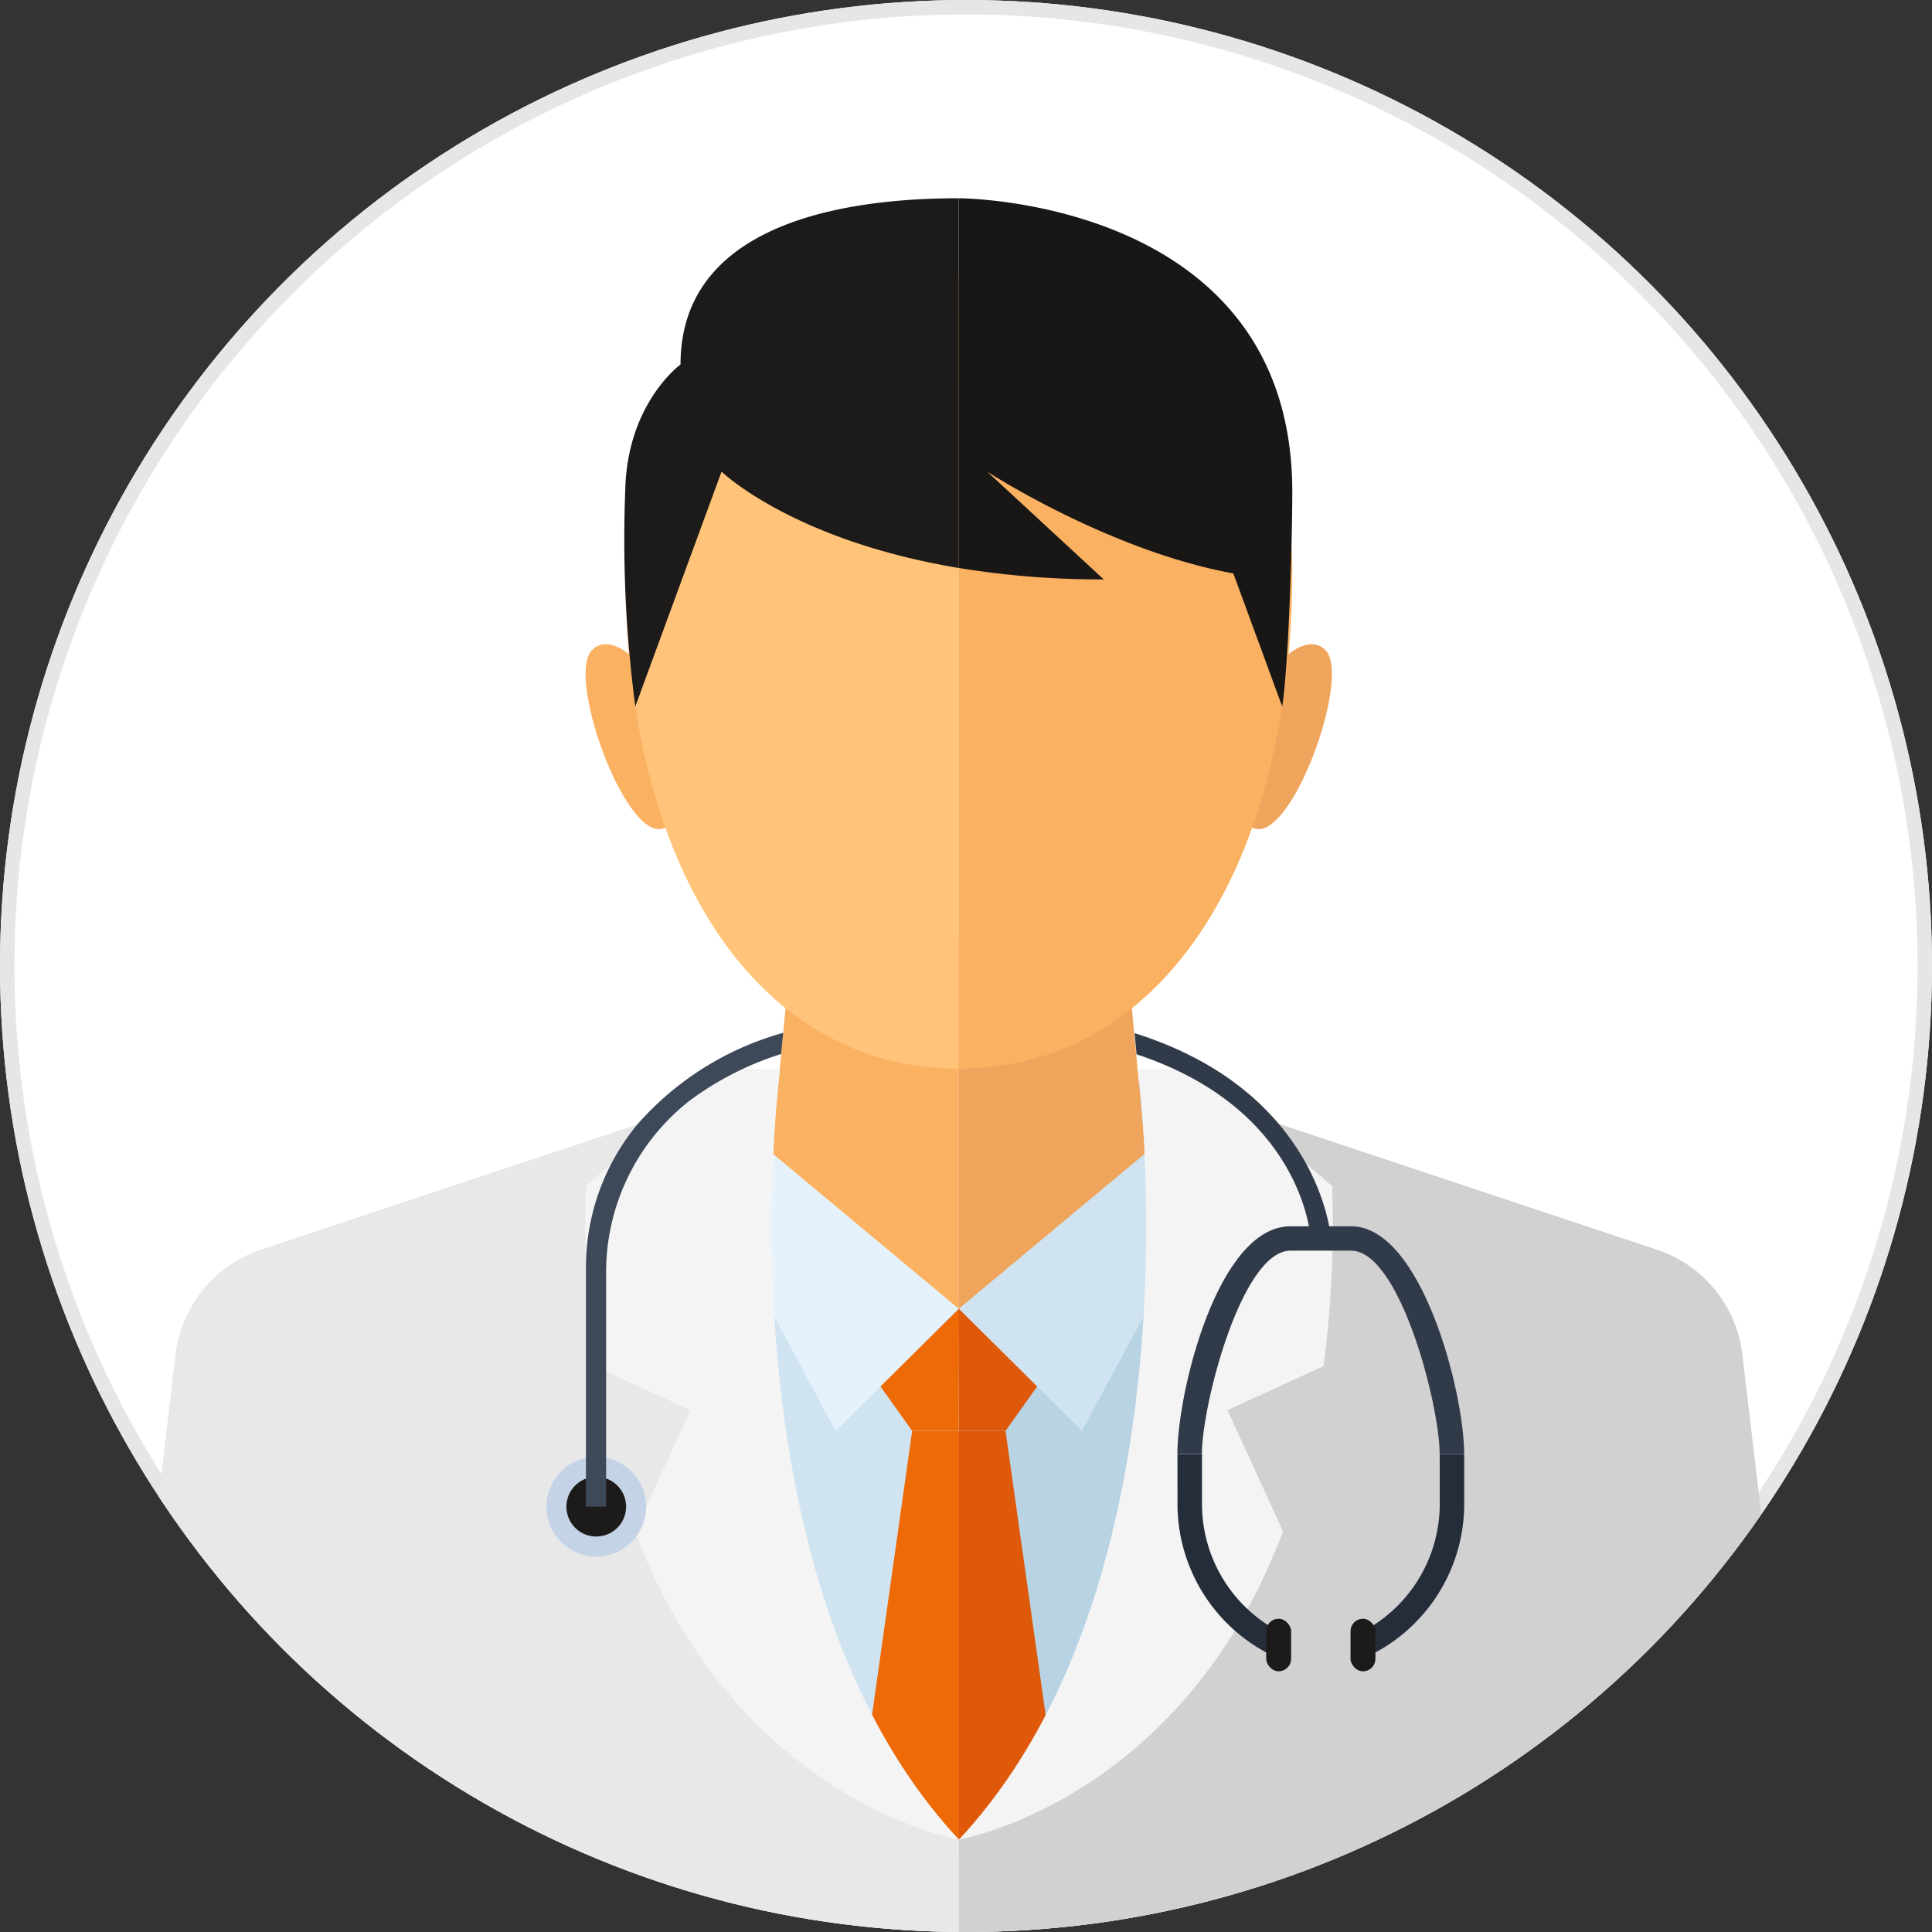
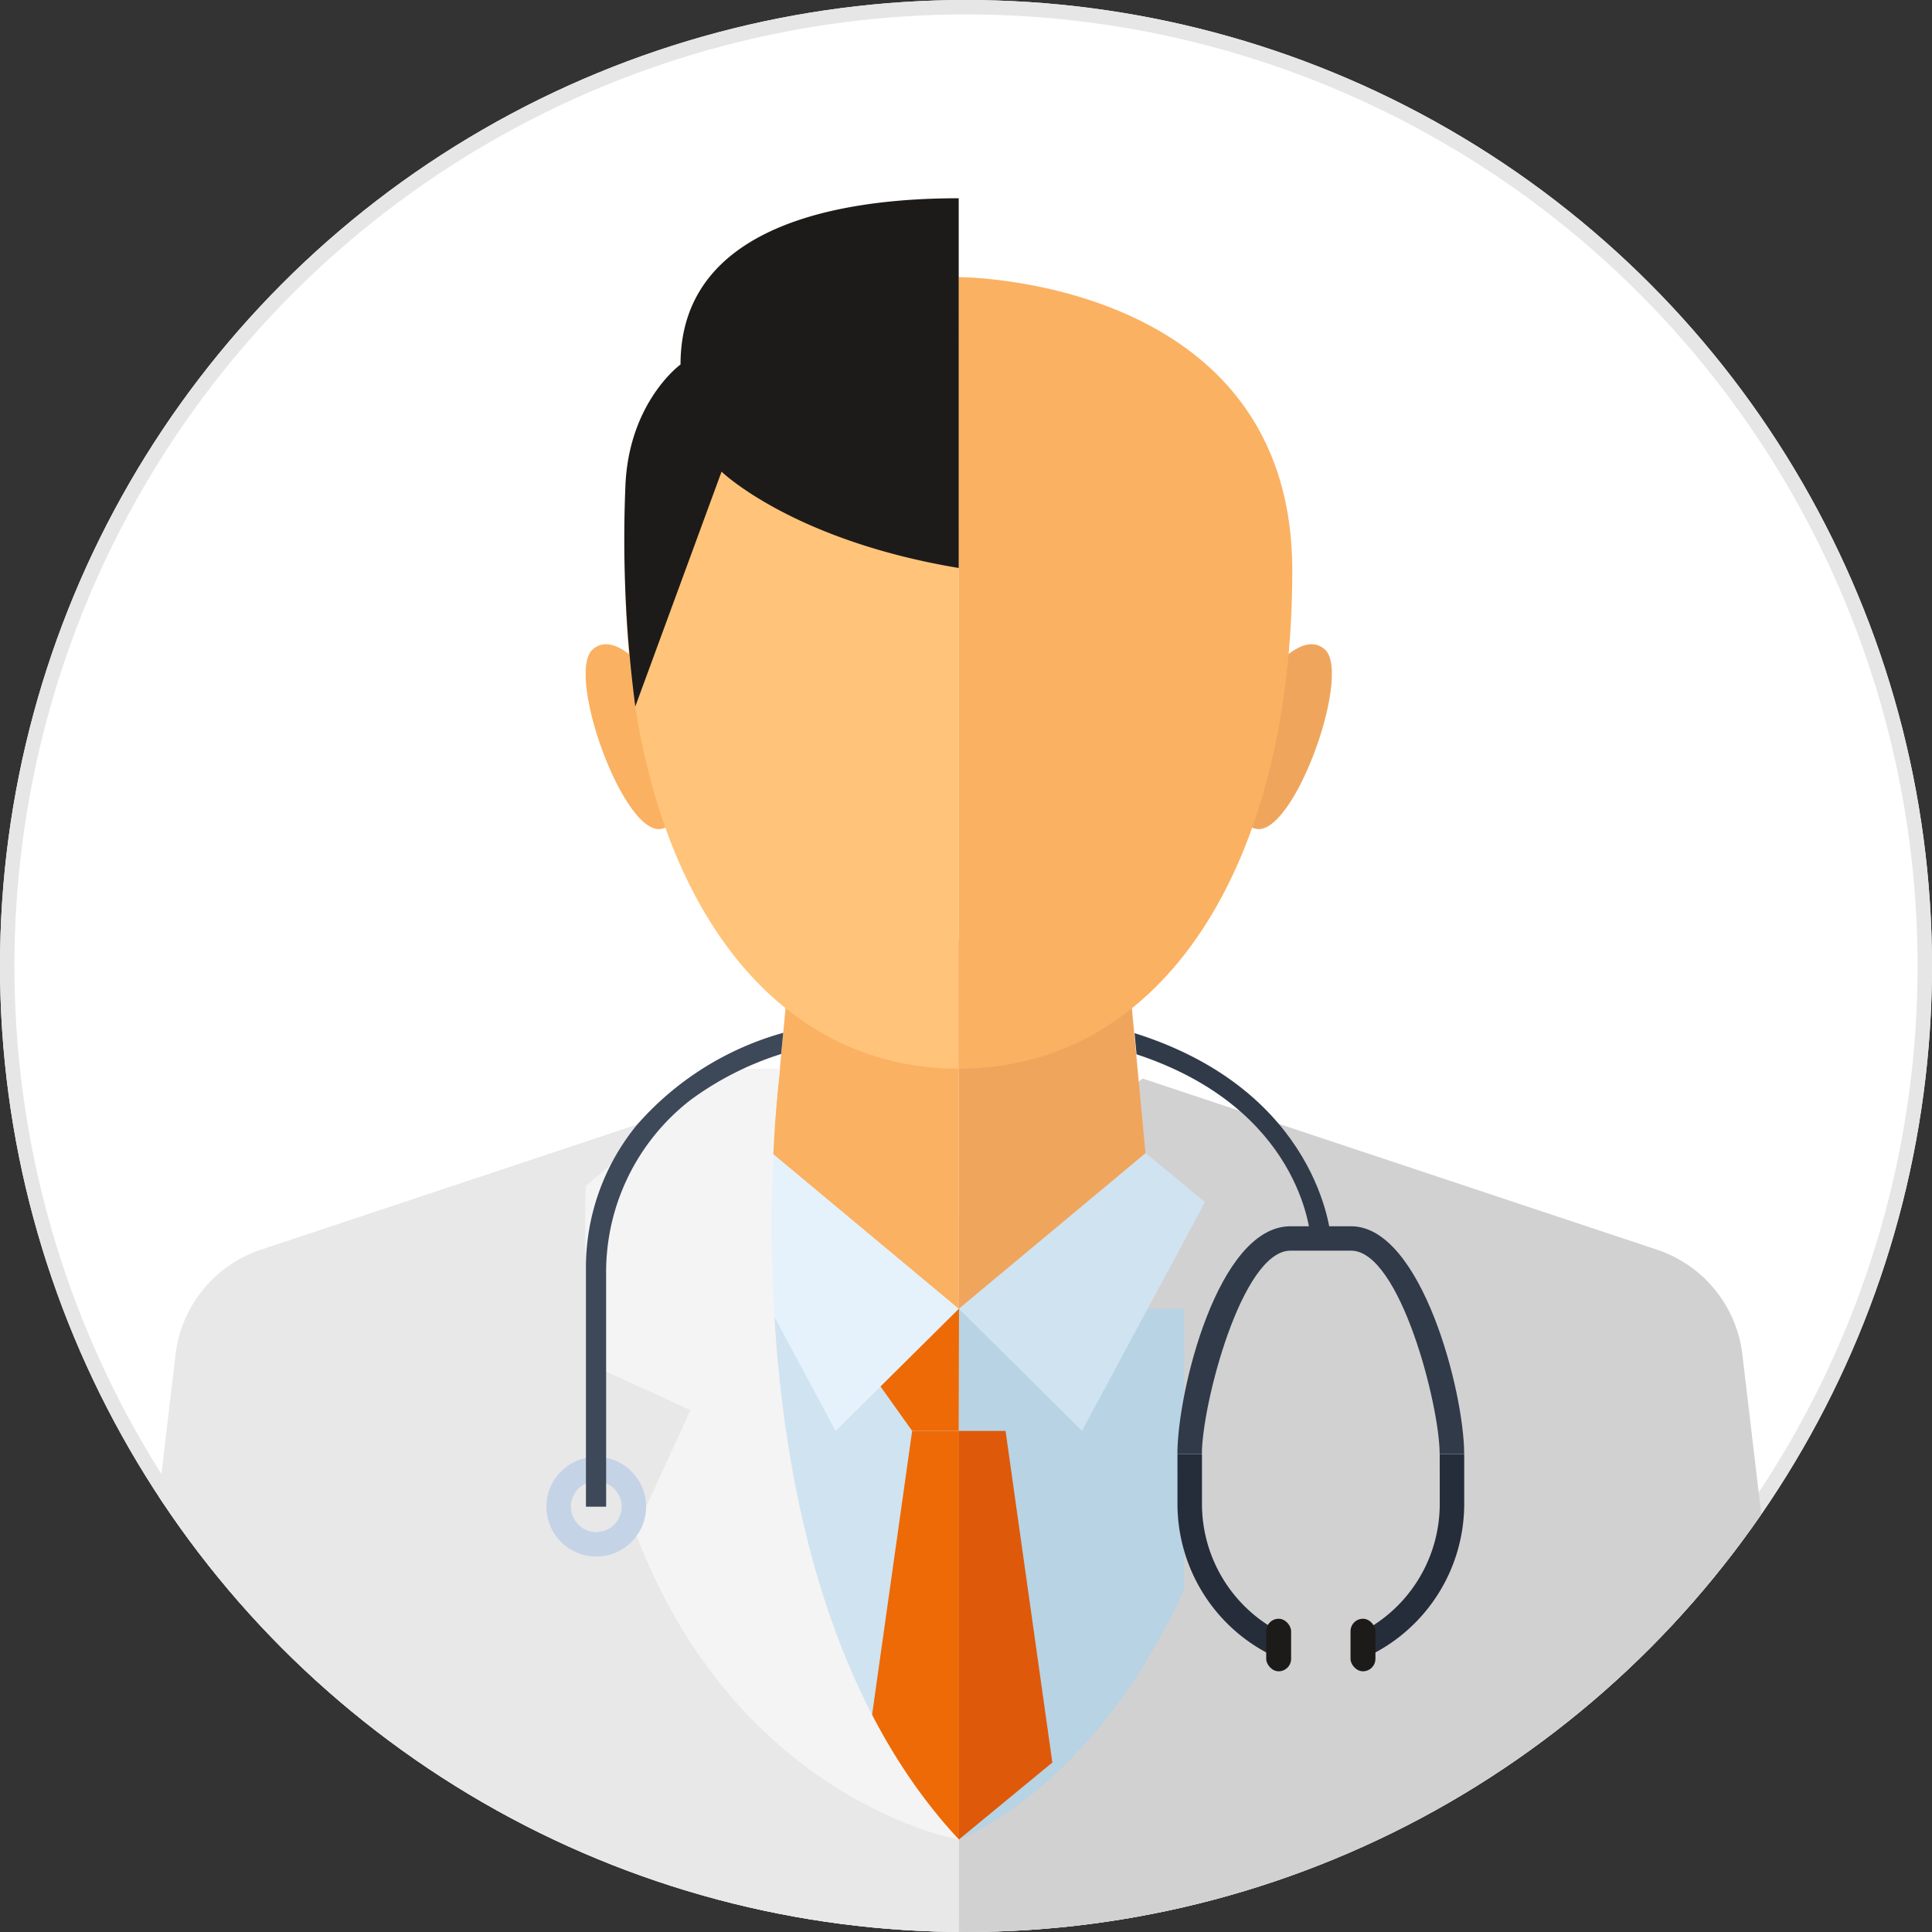
<svg xmlns="http://www.w3.org/2000/svg" width="134" height="134" viewBox="0 0 134 134">
  <rect x="0" y="0" width="134" height="134" fill="#333333" stroke="none" />
  <defs>
    <style>.a,.b{fill:#fff;}.a{stroke:#707070;}.b{stroke:#e6e6e6;}.c{clip-path:url(#a);}.d{fill:#f0a55d;}.e{fill:#fbb162;}.f{fill:#e8e8e8;}.g{fill:#d2d1d1;}.h{fill:#ffc479;}.i{fill:#d0e3f0;}.j{fill:#b7d3e4;}.k{fill:#ed6a06;}.l{fill:#df590a;}.m{fill:#e5f2fc;}.n{fill:#f4f4f4;}.o{fill:#252d3a;}.p{fill:#313a49;}.q{fill:#1d1b19;}.r{fill:#c5d3e7;}.s{fill:#3d4858;}.t{fill:#191715;}.u{stroke:none;}.v{fill:none;}</style>
    <clipPath id="a">
      <circle class="a" cx="67" cy="67" r="67" transform="translate(2719 5480)" />
    </clipPath>
  </defs>
  <g transform="translate(-84 -904)">
    <g transform="translate(34 -430)">
      <g class="b" transform="translate(50 1334)">
        <circle class="u" cx="67" cy="67" r="67" />
        <circle class="v" cx="67" cy="67" r="66.5" />
      </g>
      <g class="c" transform="translate(-2669 -4146)">
        <g transform="translate(1357.768 5053.937)">
          <g transform="translate(1366.346 445.282)">
            <g transform="translate(35.502 25.46)">
              <path class="d" d="M1482.707,487.6s3.19-5.09,5.141-3.335c1.97,1.773-2.538,14.05-5.141,12.286Z" transform="translate(-1436.57 -483.895)" />
              <path class="e" d="M1422.572,487.6s-3.189-5.09-5.14-3.335c-1.971,1.773,2.537,14.05,5.14,12.286Z" transform="translate(-1416.947 -483.895)" />
            </g>
            <path class="f" d="M1415,526.838l-35.67,11.869a8.745,8.745,0,0,0-5.922,7.27l-7.059,59.7h61.4l-.014-69.3Z" transform="translate(-1366.346 -471.25)" />
            <path class="g" d="M1466.6,526.838l35.671,11.869a8.745,8.745,0,0,1,5.922,7.27l7.059,59.7h-61.4l.015-69.3Z" transform="translate(-1392.459 -471.25)" />
            <g transform="translate(48.427 45.959)">
              <path class="e" d="M1436.759,513.114l-1.388,14.806,12.955,10.8v-25.6Z" transform="translate(-1435.371 -513.114)" />
              <path class="d" d="M1465.4,513.114l1.388,14.806-12.955,10.8v-25.6Z" transform="translate(-1440.881 -513.114)" />
            </g>
            <g transform="translate(38.248)">
              <path class="h" d="M1444,447.607s-23.134,0-23.134,20.358,8.945,34.547,23.134,34.547Z" transform="translate(-1420.862 -447.607)" />
              <path class="e" d="M1453.836,447.607s23.134,0,23.134,20.358-8.945,34.547-23.134,34.547Z" transform="translate(-1430.702 -447.607)" />
            </g>
            <path class="i" d="M1447.2,549.6v36.808s-9.343-3.419-15.643-17.362V549.6Z" transform="translate(-1385.806 -478.044)" />
            <path class="j" d="M1453.836,549.6v36.808s9.343-3.419,15.643-17.362V549.6Z" transform="translate(-1392.453 -478.044)" />
            <g transform="translate(54.905 71.561)">
              <path class="k" d="M1451.1,549.6H1444.6v3.907l3.246,4.558h3.232Z" transform="translate(-1444.603 -549.605)" />
-               <path class="l" d="M1453.836,549.6h6.492v3.907l-3.246,4.558h-3.231Z" transform="translate(-1447.358 -549.605)" />
              <path class="k" d="M1447.849,561.67l-3.246,23,6.492,5.346V561.67Z" transform="translate(-1444.603 -553.205)" />
              <path class="l" d="M1457.082,561.67l3.246,23-6.492,5.346V561.67Z" transform="translate(-1447.358 -553.205)" />
            </g>
            <path class="m" d="M1446.576,545.013l-8.534,8.465-8.534-15.868,4.113-3.393Z" transform="translate(-1385.194 -473.452)" />
            <path class="i" d="M1453.856,545.013l8.534,8.465,8.534-15.868-4.113-3.393Z" transform="translate(-1392.46 -473.452)" />
-             <path class="n" d="M1472.481,549.546l6.665-3.055a75.585,75.585,0,0,0,.591-12.49l-9.43-8.137h-4.045s4.662,35.163-12.406,53.465c0,0,15.426-2.627,22.478-21.378Z" transform="translate(-1392.459 -470.959)" />
            <path class="n" d="M1424.206,549.546l-6.664-3.055a75.546,75.546,0,0,1-.591-12.49l9.43-8.137h4.045s-4.662,35.163,12.406,53.465c0,0-15.426-2.627-22.478-21.378Z" transform="translate(-1381.434 -470.959)" />
            <g transform="translate(73.578 52.438)">
              <g transform="translate(2.975 13.394)">
                <path class="o" d="M1498.964,563.966h1.7v3.481a11.707,11.707,0,0,1-6.654,10.527l-.728-1.534a10,10,0,0,0,5.685-8.993Z" transform="translate(-1480.776 -548.161)" />
                <path class="p" d="M1483.3,541.439h4.2c4.874,0,7.844,11.48,7.844,15.8h-1.7c0-3.389-2.757-14.108-6.146-14.108h-4.2c-3.389,0-6.146,10.719-6.146,14.108h-1.7C1475.459,552.919,1478.254,541.439,1483.3,541.439Z" transform="translate(-1475.459 -541.439)" />
                <path class="o" d="M1475.459,563.966h1.7v3.481a10,10,0,0,0,5.684,8.993l-.729,1.534a11.708,11.708,0,0,1-6.654-10.527Z" transform="translate(-1475.459 -548.161)" />
                <rect class="q" width="1.727" height="3.644" rx="0.864" transform="translate(13.73 30.867) rotate(180)" />
                <rect class="q" width="1.727" height="3.644" rx="0.864" transform="translate(7.882 30.867) rotate(180)" />
              </g>
              <path class="p" d="M1471.218,522.348l.137,1.468c11.354,3.751,12.051,12.352,12.08,12.815l.7-.041.7-.04C1484.829,536.423,1484.061,526.386,1471.218,522.348Z" transform="translate(-1471.218 -522.348)" />
            </g>
            <g transform="translate(32.785 52.415)">
              <g transform="translate(0 29.41)">
                <path class="r" d="M1416.532,564.234a3.457,3.457,0,1,1-3.457,3.457A3.46,3.46,0,0,1,1416.532,564.234Zm0,5.216a1.759,1.759,0,1,0-1.759-1.759A1.762,1.762,0,0,0,1416.532,569.45Z" transform="translate(-1413.075 -564.234)" />
-                 <path class="q" d="M1415.051,568.28a2.07,2.07,0,1,1,2.07,2.07A2.07,2.07,0,0,1,1415.051,568.28Z" transform="translate(-1413.665 -564.824)" />
              </g>
              <path class="s" d="M1430.666,522.316a20.932,20.932,0,0,0-10.141,6.38,15.585,15.585,0,0,0-3.543,10.012v16.475h1.4V539.071a15.1,15.1,0,0,1,5.84-12.086,21.436,21.436,0,0,1,6.3-3.2Z" transform="translate(-1414.241 -522.316)" />
            </g>
          </g>
          <path class="q" d="M1443.976,439.814c-6.054,0-19.294.975-19.294,11.529,0,0-3.65,2.639-3.829,8.581a88.356,88.356,0,0,0,.692,15.139l5.983-16.287s4.9,4.758,16.449,6.681Z" transform="translate(-16.25)" />
-           <path class="t" d="M1453.835,439.814h0v25.643a61.182,61.182,0,0,0,10.056.793l-8.078-7.473s8.429,5.486,17.067,7.058l3.39,9.229c.459-2.955.7-11.573.7-14.891C1476.969,439.814,1453.835,439.814,1453.835,439.814Z" transform="translate(-26.107)" />
        </g>
      </g>
    </g>
  </g>
</svg>